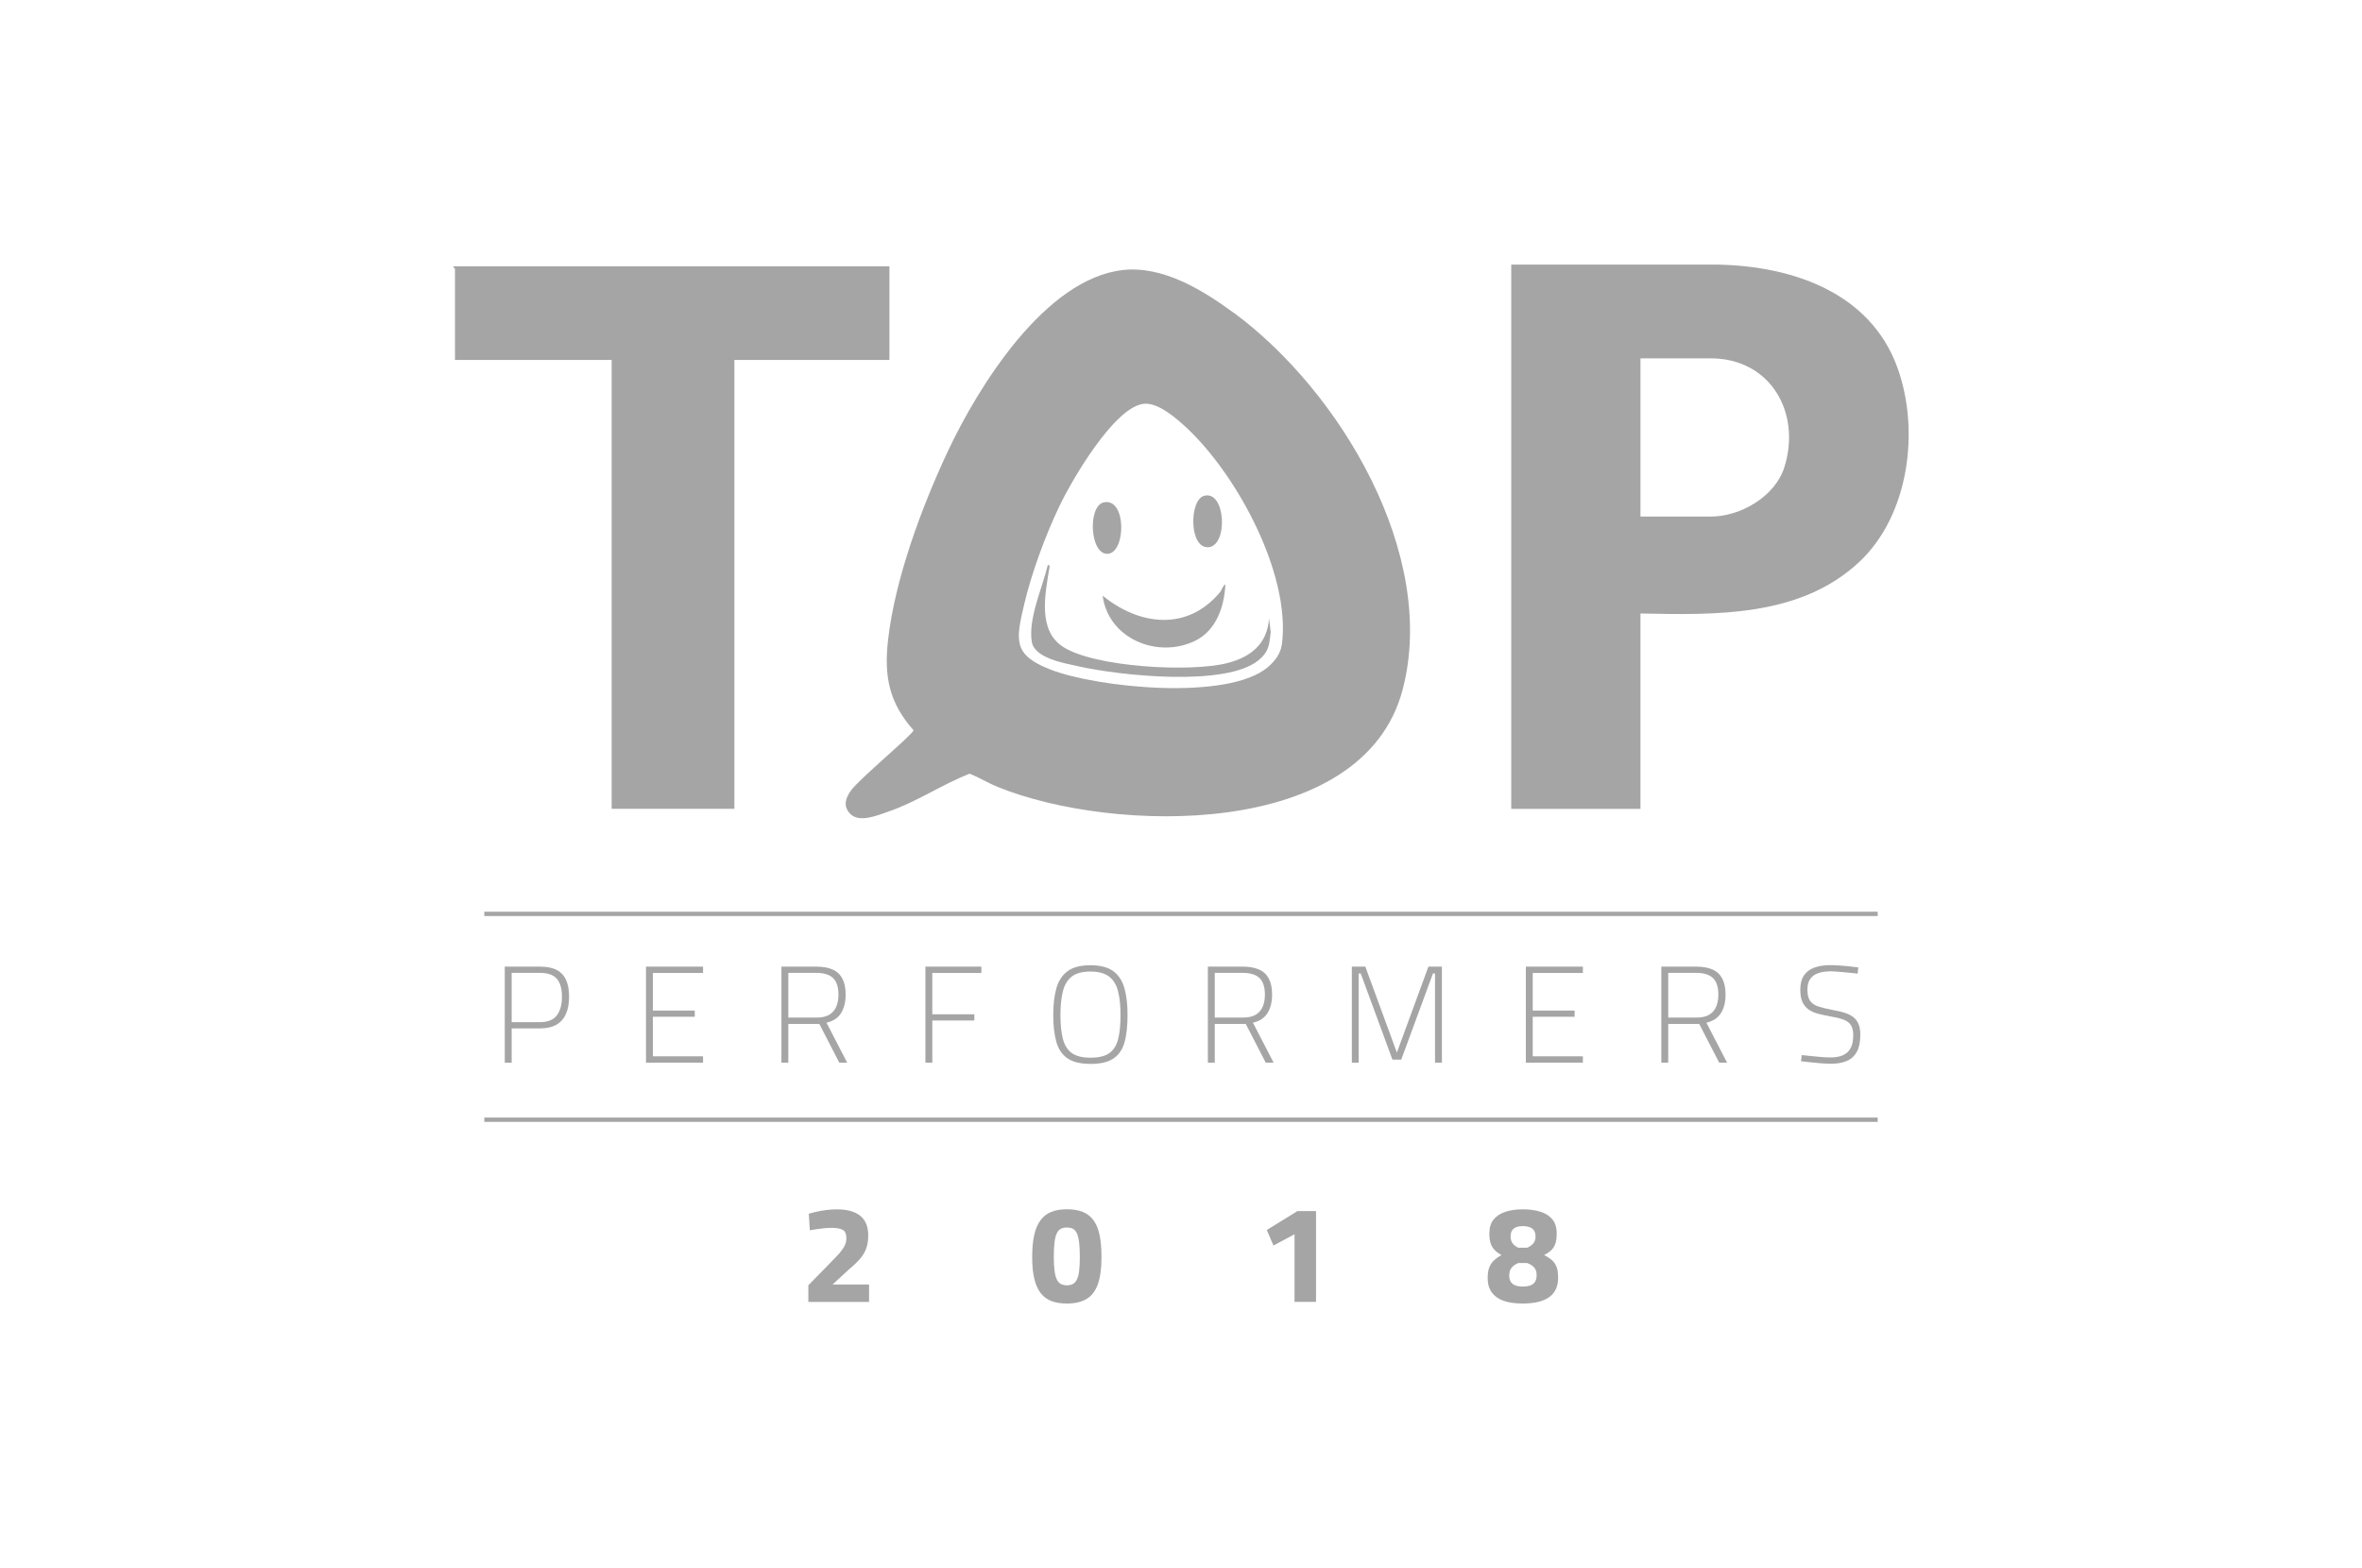
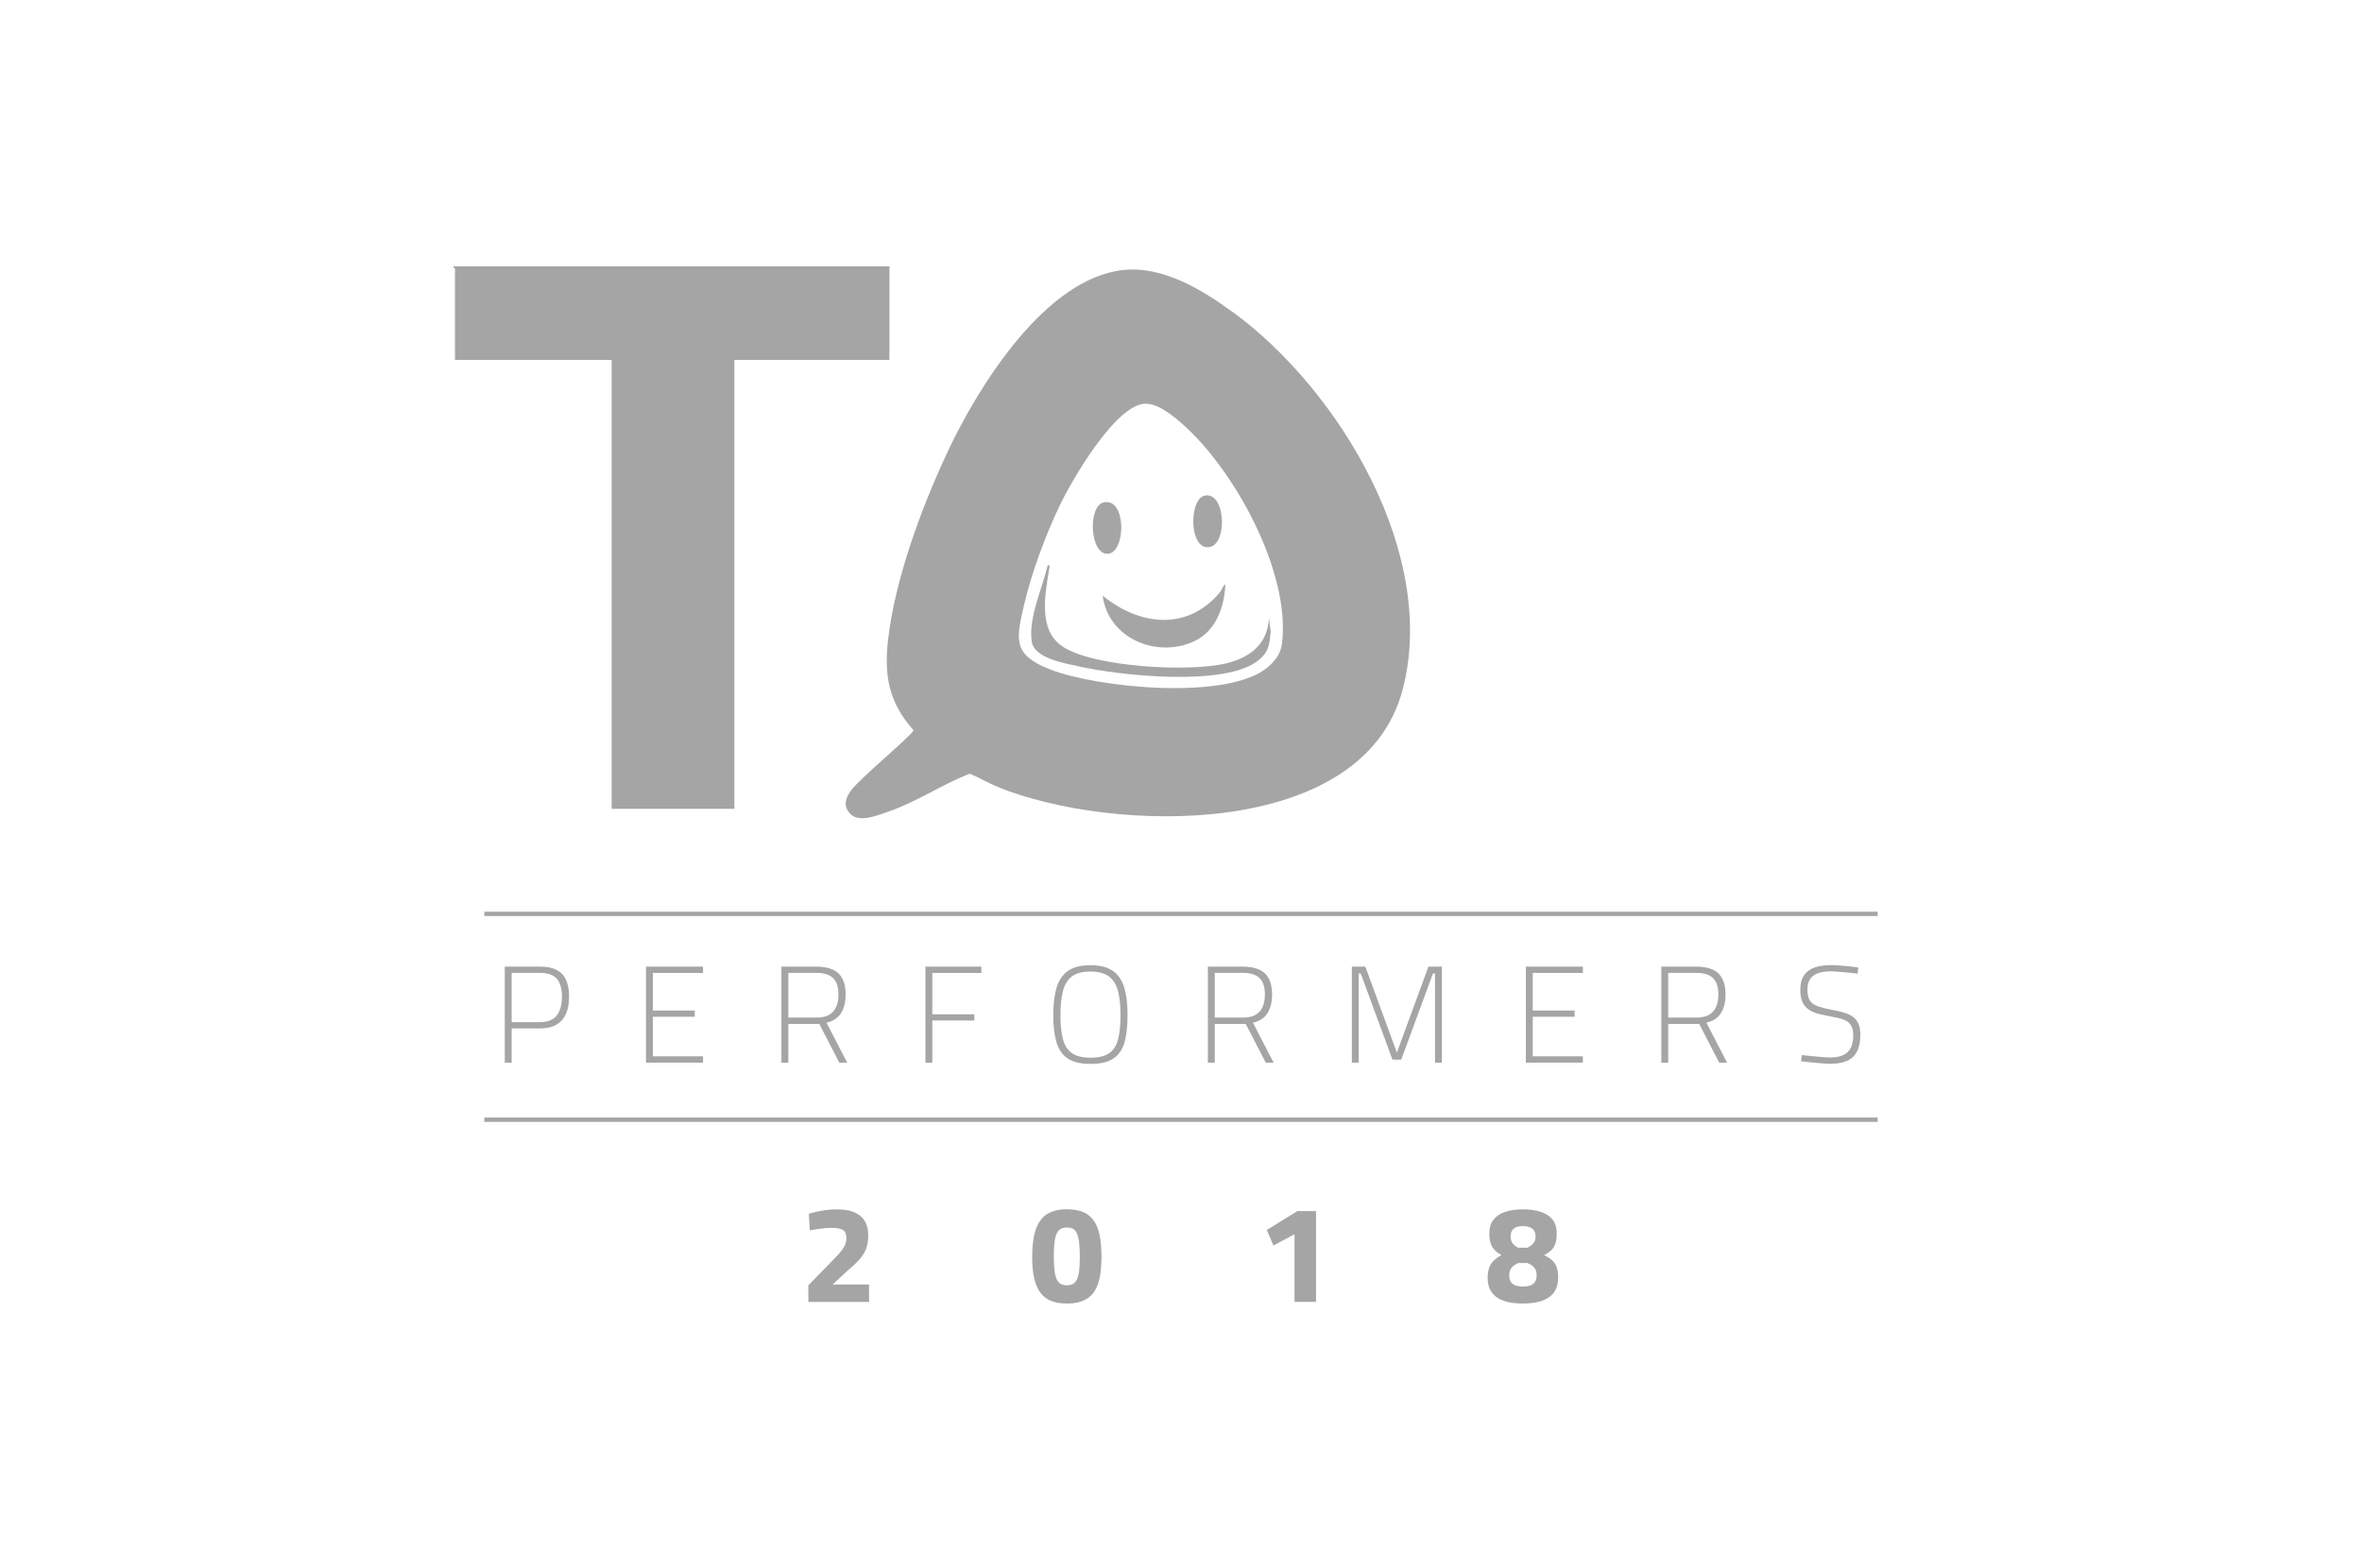
<svg xmlns="http://www.w3.org/2000/svg" id="Capa_1" data-name="Capa 1" viewBox="0 0 480 318.75">
  <defs>
    <style>
      .cls-1 {
        fill: #a5a5a5;
      }

      .cls-2 {
        fill: #a5a5a5;
      }
    </style>
  </defs>
  <rect class="cls-1" x="98.42" y="185.32" width="283.16" height=".88" />
  <rect class="cls-1" x="98.42" y="227.16" width="283.16" height=".88" />
  <g>
    <path class="cls-1" d="M102.58,216v-19.52h7.14c1.38,0,2.51.22,3.37.66.87.44,1.51,1.11,1.93,2.02s.63,2.05.63,3.43-.21,2.52-.63,3.49c-.42.96-1.06,1.69-1.93,2.2-.87.5-1.99.76-3.37.76h-5.74v6.97h-1.4ZM103.98,207.77h5.74c1.59,0,2.73-.46,3.43-1.37.7-.91,1.05-2.18,1.05-3.81s-.35-2.86-1.05-3.65c-.7-.79-1.84-1.19-3.43-1.19h-5.74v10.02Z" />
    <path class="cls-1" d="M131.28,216v-19.52h11.59v1.29h-10.19v7.64h8.51v1.26h-8.51v8.04h10.19v1.29h-11.59Z" />
    <path class="cls-1" d="M158.8,216v-19.52h7.08c1.33,0,2.43.2,3.32.59.89.39,1.55,1.01,1.99,1.85s.66,1.92.66,3.25c0,1.47-.3,2.72-.91,3.72s-1.6,1.67-2.98,1.99l4.2,8.12h-1.6l-4.06-7.87h-6.3v7.87h-1.4ZM160.2,206.84h5.71c1.12,0,2-.2,2.65-.6.64-.4,1.11-.95,1.4-1.65.29-.7.43-1.51.43-2.42,0-1.53-.36-2.65-1.09-3.36-.73-.71-1.87-1.06-3.42-1.06h-5.68v9.1Z" />
    <path class="cls-1" d="M188.06,216v-19.52h11.37v1.29h-9.97v8.4h8.54v1.26h-8.54v8.57h-1.4Z" />
    <path class="cls-1" d="M221.6,216.25c-2.02,0-3.57-.37-4.66-1.12-1.09-.75-1.85-1.86-2.27-3.35-.42-1.48-.63-3.3-.63-5.45s.21-3.97.64-5.47c.43-1.5,1.19-2.66,2.28-3.46,1.09-.8,2.64-1.2,4.63-1.2s3.54.4,4.63,1.19c1.09.79,1.85,1.95,2.28,3.46.43,1.51.64,3.34.64,5.49s-.21,4.09-.63,5.56c-.42,1.47-1.18,2.56-2.27,3.28s-2.65,1.08-4.66,1.08ZM221.6,214.99c1.7,0,2.98-.31,3.85-.94.87-.62,1.46-1.58,1.78-2.86.32-1.28.48-2.9.48-4.86s-.16-3.49-.49-4.8c-.33-1.32-.93-2.32-1.81-3.01-.88-.69-2.15-1.04-3.81-1.04s-2.95.34-3.82,1.04c-.87.69-1.47,1.69-1.79,3-.33,1.31-.49,2.91-.49,4.82s.16,3.47.48,4.76.91,2.26,1.78,2.91c.87.65,2.15.98,3.85.98Z" />
    <path class="cls-1" d="M245.46,216v-19.52h7.08c1.33,0,2.43.2,3.32.59.89.39,1.55,1.01,1.99,1.85s.66,1.92.66,3.25c0,1.47-.3,2.72-.91,3.72s-1.6,1.67-2.98,1.99l4.2,8.12h-1.6l-4.06-7.87h-6.3v7.87h-1.4ZM246.86,206.84h5.71c1.12,0,2-.2,2.65-.6.64-.4,1.11-.95,1.4-1.65.29-.7.43-1.51.43-2.42,0-1.53-.36-2.65-1.09-3.36-.73-.71-1.87-1.06-3.42-1.06h-5.68v9.1Z" />
    <path class="cls-1" d="M274.72,216v-19.52h2.74l6.41,17.47,6.41-17.47h2.74v19.52h-1.4v-18.12h-.42l-6.44,17.5h-1.79l-6.44-17.5h-.42v18.12h-1.4Z" />
    <path class="cls-1" d="M310.08,216v-19.52h11.59v1.29h-10.19v7.64h8.51v1.26h-8.51v8.04h10.19v1.29h-11.59Z" />
    <path class="cls-1" d="M337.61,216v-19.52h7.08c1.33,0,2.43.2,3.32.59.89.39,1.55,1.01,1.99,1.85s.66,1.92.66,3.25c0,1.47-.3,2.72-.91,3.72s-1.6,1.67-2.98,1.99l4.2,8.12h-1.6l-4.06-7.87h-6.3v7.87h-1.4ZM339.01,206.84h5.71c1.12,0,2-.2,2.65-.6s1.11-.95,1.4-1.65c.29-.7.43-1.51.43-2.42,0-1.53-.36-2.65-1.09-3.36-.73-.71-1.87-1.06-3.42-1.06h-5.68v9.1Z" />
    <path class="cls-1" d="M372.05,216.22c-.52,0-1.15-.03-1.89-.08-.74-.06-1.47-.13-2.21-.21-.74-.08-1.39-.15-1.95-.21l.14-1.26c.56.06,1.2.12,1.92.2.72.08,1.43.14,2.14.2.71.06,1.31.08,1.79.08,1.01,0,1.86-.15,2.55-.46.69-.31,1.21-.79,1.55-1.46.35-.66.52-1.53.52-2.59,0-.88-.16-1.56-.48-2.06-.32-.5-.82-.87-1.5-1.12s-1.58-.47-2.7-.66c-.97-.17-1.83-.36-2.59-.57-.76-.21-1.39-.51-1.9-.9-.51-.38-.91-.89-1.18-1.51-.27-.62-.41-1.43-.41-2.42,0-1.23.25-2.21.76-2.94.5-.73,1.21-1.26,2.13-1.58.91-.33,2-.49,3.25-.49.52,0,1.13.02,1.83.07s1.39.11,2.07.18c.68.08,1.26.15,1.75.22l-.14,1.26c-.54-.08-1.17-.14-1.88-.21-.71-.07-1.39-.13-2.03-.18-.64-.06-1.16-.08-1.55-.08-1.03,0-1.89.13-2.59.38s-1.23.65-1.6,1.19c-.36.54-.55,1.24-.55,2.1,0,1.05.18,1.83.55,2.34.36.51.92.89,1.67,1.13.75.24,1.7.48,2.86.7.95.17,1.78.36,2.49.59.71.22,1.3.52,1.76.88.47.36.82.83,1.06,1.4.24.57.36,1.29.36,2.17,0,1.44-.23,2.59-.7,3.46-.47.87-1.15,1.49-2.06,1.88-.91.38-1.99.57-3.26.57Z" />
  </g>
  <g>
    <path class="cls-2" d="M176.61,264.63v-3.53h-7.42l3.33-3.08c.95-.78,1.71-1.51,2.28-2.18.57-.67.98-1.38,1.25-2.13.26-.75.39-1.61.39-2.6,0-1.79-.55-3.12-1.64-3.99-1.09-.87-2.66-1.3-4.72-1.3-.71,0-1.43.05-2.16.14-.73.09-1.4.21-2.02.35-.62.14-1.13.28-1.54.41l.22,3.36c.35-.07.78-.15,1.29-.22.5-.07,1.03-.14,1.58-.2.55-.06,1.05-.08,1.5-.08,1.08,0,1.86.14,2.34.43.48.29.71.85.71,1.69,0,.6-.15,1.17-.46,1.71-.31.54-.75,1.12-1.33,1.74-.58.62-1.28,1.34-2.1,2.18l-3.84,3.92v3.39h12.32Z" />
    <path class="cls-2" d="M215.65,261.03c-.33-.16-.6-.44-.83-.85-.22-.41-.39-.99-.5-1.75-.11-.76-.17-1.72-.17-2.9s.05-2.24.15-3.04c.1-.79.26-1.4.48-1.83.21-.43.49-.73.83-.9s.74-.25,1.2-.25.89.08,1.22.25c.33.17.59.47.8.91.21.44.36,1.05.46,1.83.1.78.15,1.79.15,3.02s-.05,2.14-.15,2.9c-.1.76-.27,1.34-.49,1.75-.22.41-.5.7-.83.85-.33.16-.71.24-1.16.24s-.84-.08-1.16-.24ZM220.83,264.02c1.04-.63,1.8-1.63,2.28-3.01.49-1.38.73-3.21.73-5.49,0-1.77-.13-3.28-.39-4.51-.26-1.23-.68-2.23-1.25-3-.57-.77-1.3-1.33-2.18-1.68-.89-.35-1.96-.53-3.23-.53s-2.26.18-3.14.53c-.88.35-1.61.91-2.18,1.68-.58.77-1.01,1.76-1.29,3-.28,1.23-.42,2.73-.42,4.51s.14,3.15.42,4.35c.28,1.2.7,2.18,1.27,2.93.57.75,1.3,1.29,2.18,1.64.89.35,1.95.52,3.18.52,1.64,0,2.98-.31,4.02-.94Z" />
    <polygon class="cls-2" points="267.44 264.63 267.44 246.17 263.66 246.17 257.44 250.01 258.79 253.17 263.07 250.88 263.07 264.63 267.44 264.63" />
    <path class="cls-2" d="M307.4,252.74c-.28-.36-.42-.84-.42-1.41,0-.73.21-1.26.63-1.6.42-.34,1.04-.5,1.86-.5s1.48.17,1.92.5c.44.34.66.88.66,1.62,0,.56-.15,1.02-.46,1.39-.31.36-.72.66-1.25.88h-1.79c-.49-.22-.87-.52-1.15-.88ZM308.03,261.31c-.42-.14-.75-.38-.98-.71-.23-.34-.35-.77-.35-1.32,0-.69.17-1.24.52-1.64.35-.4.79-.7,1.33-.91h1.79c.37.13.7.3.99.5.29.21.52.47.69.78.17.32.25.71.25,1.18,0,.6-.12,1.06-.35,1.4-.23.34-.56.57-.98.71-.42.14-.91.21-1.47.21s-1.02-.07-1.44-.21ZM312.23,264.71c.87-.17,1.63-.45,2.3-.85.66-.4,1.18-.94,1.55-1.62.37-.68.56-1.54.56-2.56,0-.88-.1-1.59-.31-2.14-.21-.55-.52-1.01-.94-1.39-.42-.37-.96-.72-1.61-1.04.63-.32,1.14-.66,1.51-1.04.37-.37.64-.83.81-1.36.17-.53.25-1.19.25-1.97,0-1.23-.3-2.2-.9-2.91-.6-.71-1.41-1.22-2.45-1.54-1.04-.32-2.22-.48-3.54-.48s-2.52.17-3.54.5c-1.02.34-1.82.86-2.39,1.57-.58.71-.87,1.65-.87,2.83,0,.78.08,1.44.25,1.97.17.53.43.98.78,1.36.35.37.83.73,1.43,1.06-.6.34-1.1.7-1.51,1.08-.41.38-.73.85-.95,1.41-.22.56-.34,1.29-.34,2.18,0,1.01.19,1.85.57,2.52.38.67.91,1.2,1.57,1.6.66.39,1.42.67,2.28.83.86.16,1.76.24,2.72.24s1.89-.08,2.76-.25Z" />
  </g>
  <g>
    <path class="cls-2" d="M250.62,63.52c-6.25-4.59-14.28-9.5-22.35-8.64-15.88,1.71-29.49,23.74-35.66,36.87-5.29,11.25-10.77,26.03-12.15,38.4-.82,7.35.21,12.67,5.19,18.29-.15.87-11.08,9.92-12.72,12.25-1.07,1.51-1.66,3.1-.2,4.68,1.83,1.99,5.61.35,7.78-.39,5.76-1.97,10.88-5.5,16.55-7.72,1.95.79,3.75,1.91,5.7,2.7,23.13,9.43,74.23,10.86,82.28-19.78,7.23-27.51-12.82-60.82-34.4-76.67ZM260.48,131.07c-.25,1.81-1.42,3.31-2.75,4.47-8.02,6.97-34.67,4.28-44.23.57-7.75-3.01-7.07-6.01-5.34-13.38,1.49-6.33,4.31-13.94,7.11-19.81,2.51-5.27,10.97-19.84,16.94-20.81,2.63-.43,5.72,2.05,7.64,3.69,10.87,9.3,22.63,30.68,20.64,45.27Z" />
-     <path class="cls-2" d="M385.56,74.64c-5.56-15.19-21.23-20.5-36.26-20.85h-42.19v110.62h26.26v-39.71c15.39.32,32.52.72,44.48-10.49,10.14-9.5,12.35-26.87,7.71-39.56ZM362.6,95.01c-1.89,5.92-8.88,9.99-14.95,9.99h-14.28v-32.16h14.28c12.16,0,18.47,11.1,14.95,22.17Z" />
-     <path class="cls-2" d="M180.75,54.13h-88.62c-.09.24.33.39.33.49v18.54h31.84v91.24h24.94v-91.24h31.51v-19.04Z" />
+     <path class="cls-2" d="M180.75,54.13h-88.62c-.09.24.33.39.33.49v18.54h31.84v91.24h24.94v-91.24h31.51Z" />
    <path class="cls-2" d="M215.9,131.39c-4.96-3.31-3.54-10.48-2.73-15.48.06-.35.35-1.14-.24-1.06-1.07,4.61-4,10.81-3.26,15.57.52,3.38,6.61,4.37,9.43,5.01,8.31,1.87,29.96,4.25,36.65-1.22,2.11-1.73,2.19-3.09,2.48-5.72l-.34-2.8c-.34,5.2-3.72,7.86-8.47,9.09-7.37,1.91-27.13.88-33.52-3.38Z" />
    <path class="cls-2" d="M224.08,121.08c1.13,8.78,11.23,12.9,18.83,9.15,4.27-2.11,5.9-6.95,6.11-11.45-.55.28-.64,1.06-1.14,1.65-6.65,7.93-16.37,6.71-23.8.65Z" />
    <path class="cls-2" d="M245.55,111.23c4.1-.26,3.54-11.72-.89-10.44-3,.87-3.04,10.7.89,10.44Z" />
    <path class="cls-2" d="M225.21,112.56c3.61-.37,3.74-11.41-.89-10.45-3.35.69-2.86,10.84.89,10.45Z" />
  </g>
</svg>